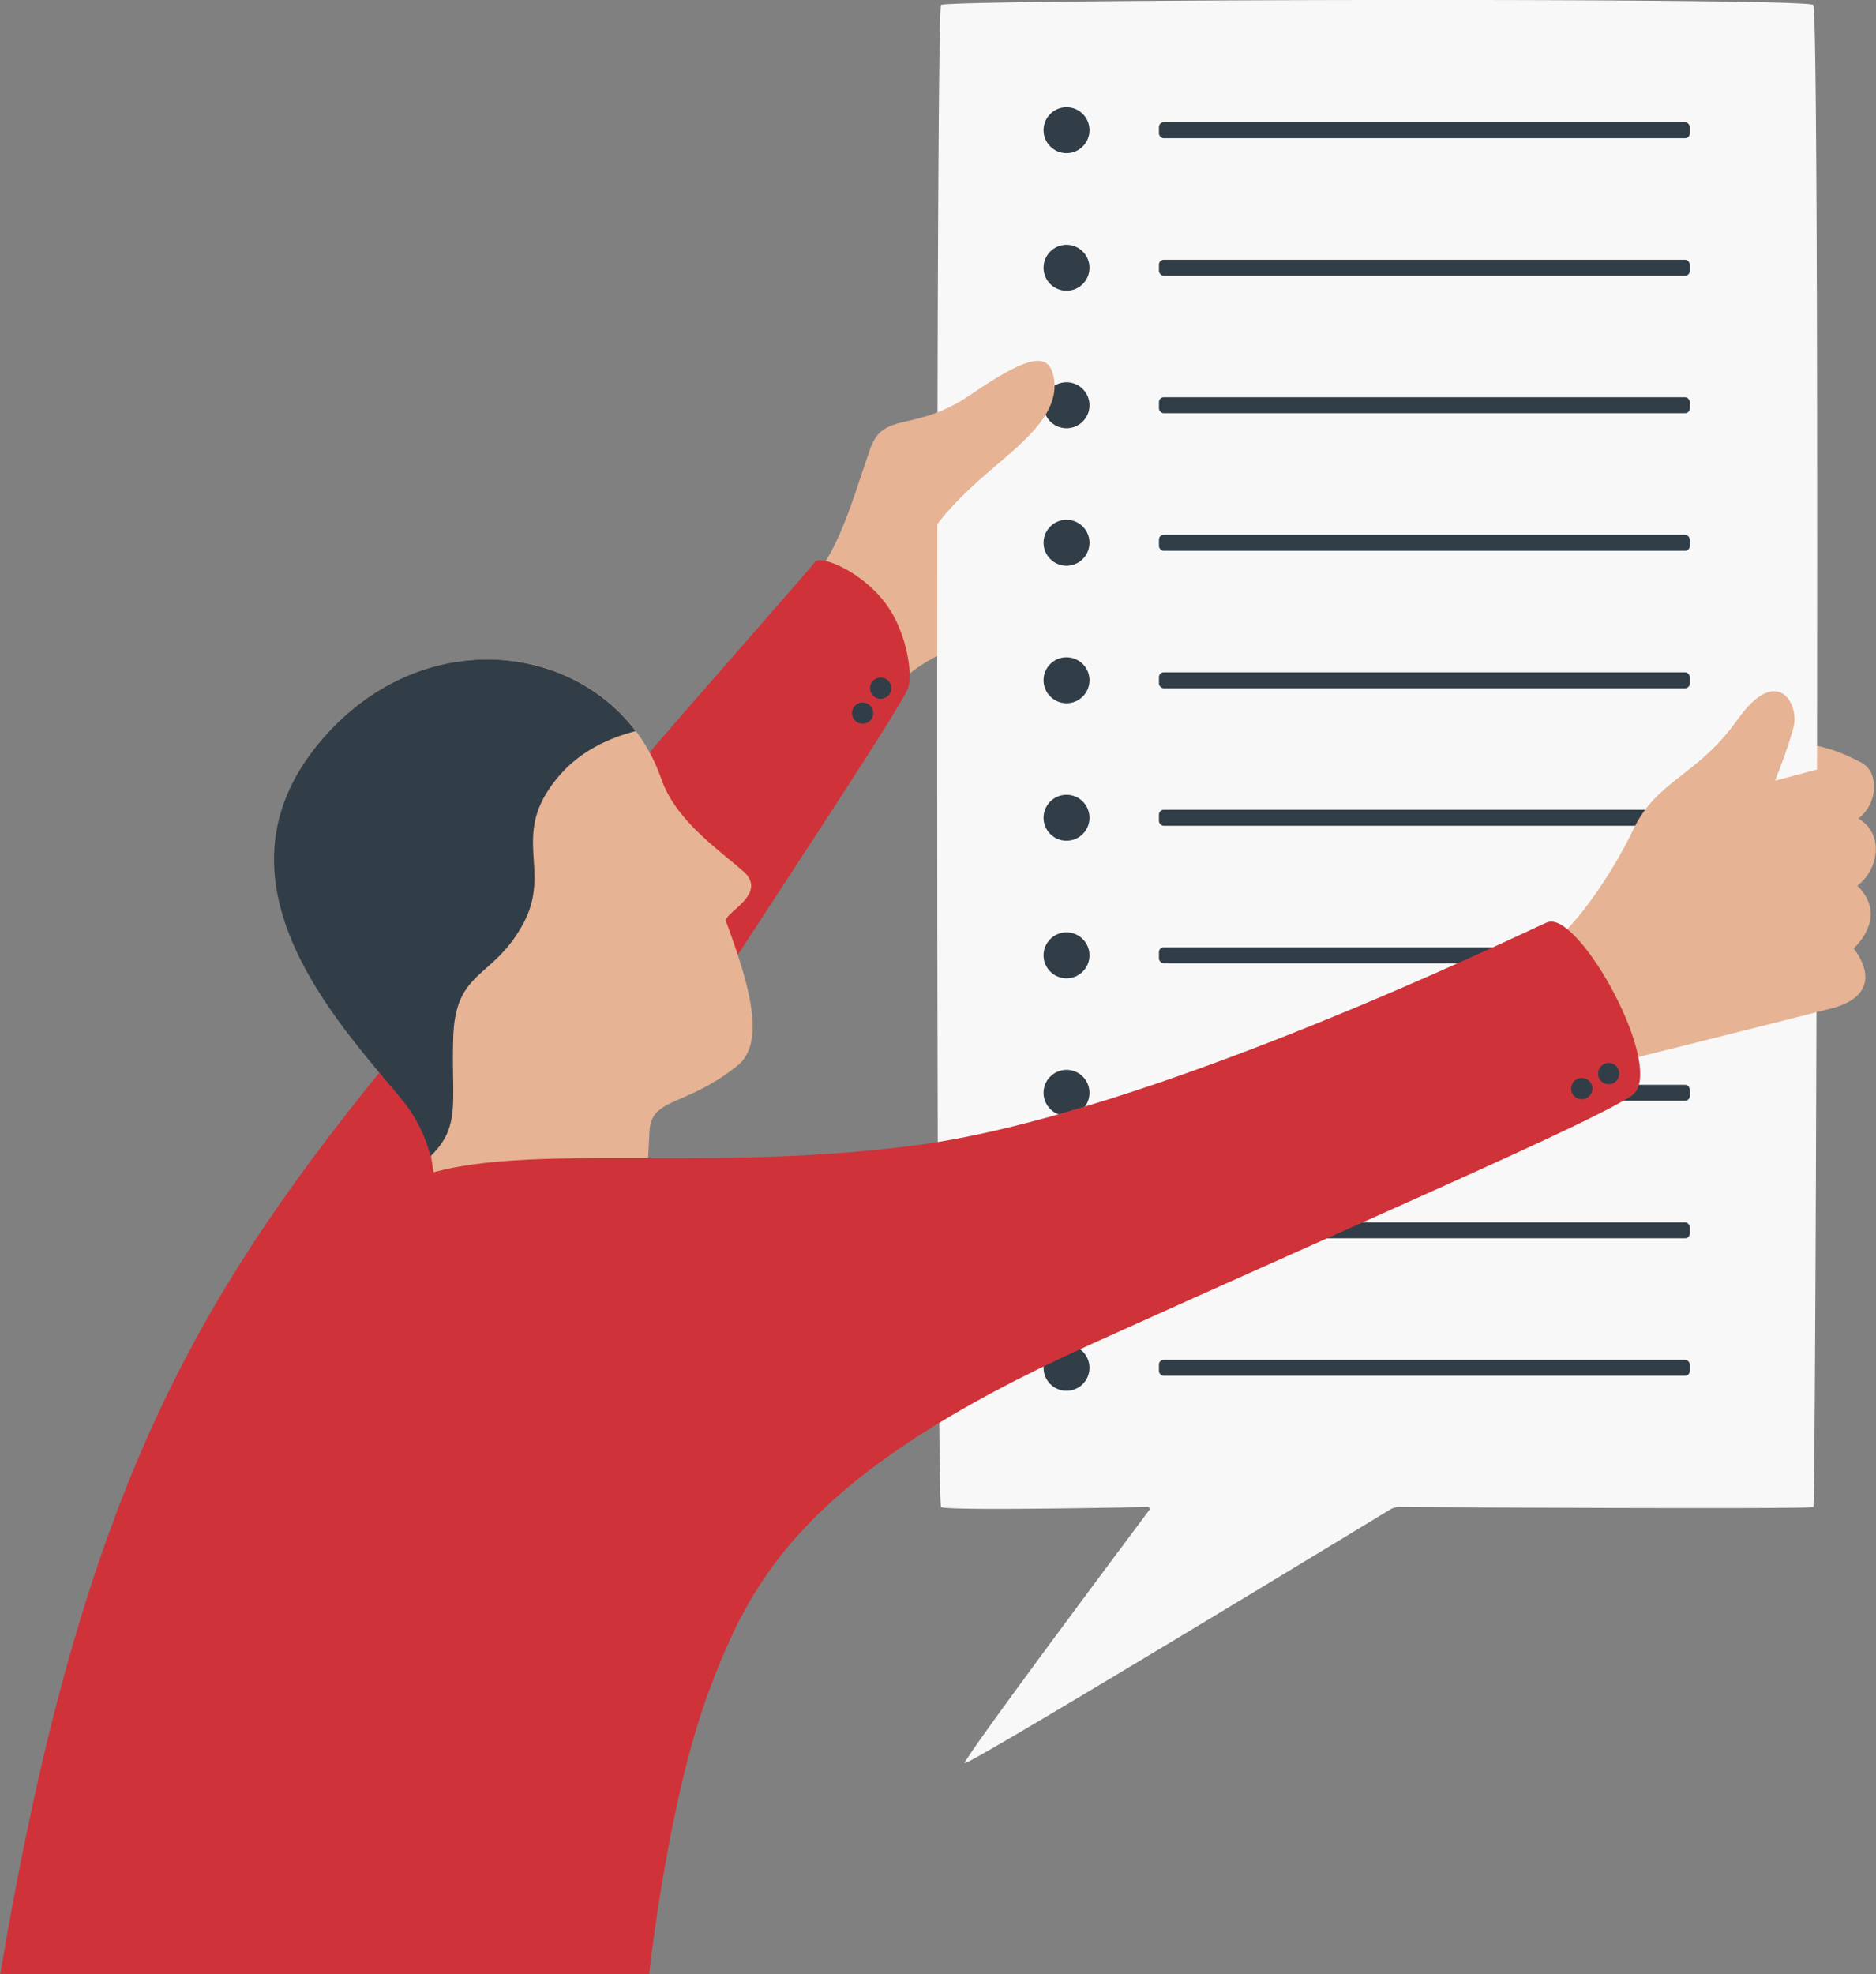
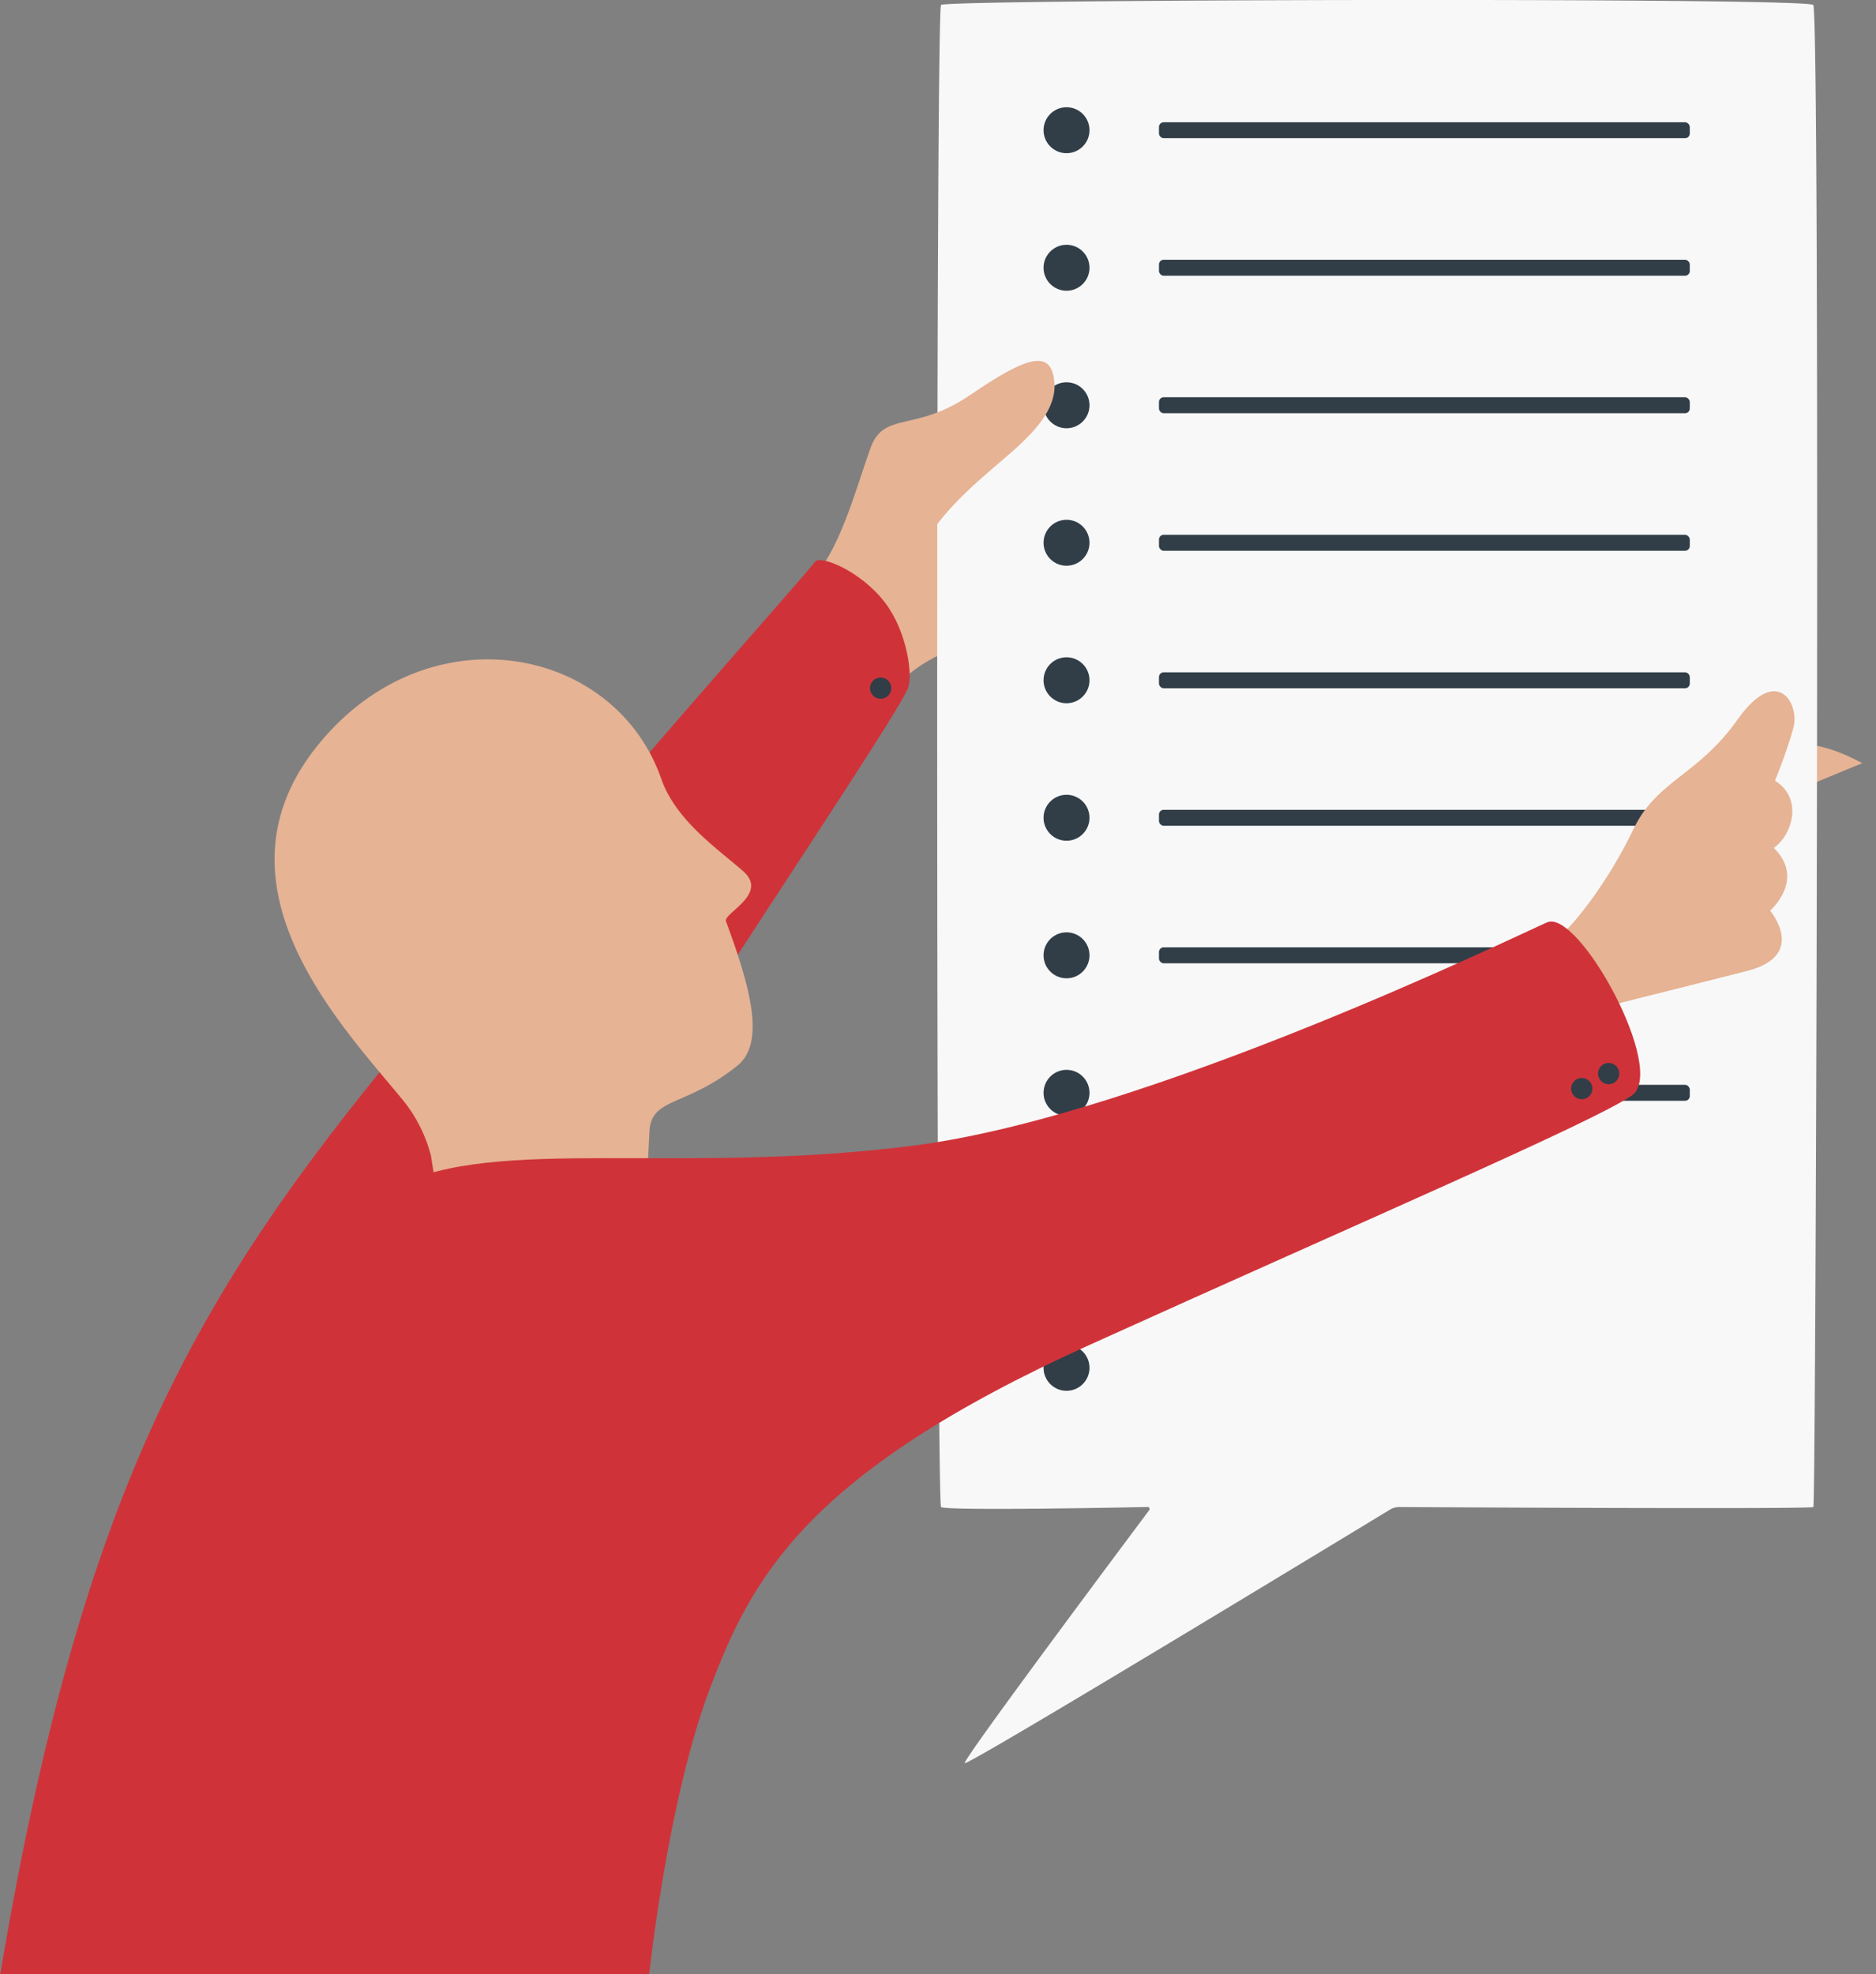
<svg xmlns="http://www.w3.org/2000/svg" id="Illustrations" width="391.11" height="411.5" viewBox="0 0 391.11 411.5">
  <rect x="0" y="0" width="391.11" height="411.5" fill="#808080" stroke="none" />
  <defs>
    <style>.cls-1{fill:#e6b394;}.cls-2{fill:#f8f8f8;}.cls-3{fill:#313e48;}.cls-4{fill:#cf3339;}</style>
  </defs>
  <title>call-log</title>
  <path class="cls-1" d="M677.19,322.57c-7.86-4.29-12.6-3.94-12.6-3.94l.35,9Z" transform="translate(-288.95 -163.5)" />
  <path class="cls-1" d="M476.43,306.09c5.31-6.63,20.09-10.8,26.16-12.5s-2.08-41.33-2.08-41.33L467.9,276.71l-10.27,17.44Z" transform="translate(-288.95 -163.5)" />
  <path class="cls-2" d="M667,477.62c-.62.48-86.41,0-86.41,0a3.59,3.59,0,0,0-1.8.5S490.56,531.73,490.08,531s38.46-52.73,38.46-52.73a.4.4,0,0,0-.07-.57.43.43,0,0,0-.26-.09s-42.08.87-43.07,0-1.15-311.91,0-313.08,180.32-1.58,181.83,0S667.56,477.15,667,477.62Z" transform="translate(-288.95 -163.5)" />
  <circle class="cls-3" cx="222.35" cy="27.14" r="4.79" />
  <rect class="cls-3" x="241.62" y="25.48" width="110.67" height="3.33" rx="0.99" />
  <circle class="cls-3" cx="222.35" cy="55.81" r="4.79" />
  <rect class="cls-3" x="241.62" y="54.14" width="110.67" height="3.33" rx="0.99" />
  <circle class="cls-3" cx="222.35" cy="84.47" r="4.79" />
  <rect class="cls-3" x="241.62" y="82.8" width="110.67" height="3.33" rx="0.99" />
  <circle class="cls-3" cx="222.35" cy="113.13" r="4.79" />
  <rect class="cls-3" x="241.62" y="111.47" width="110.67" height="3.33" rx="0.99" />
  <circle class="cls-3" cx="222.35" cy="141.79" r="4.79" />
  <rect class="cls-3" x="241.62" y="140.13" width="110.67" height="3.33" rx="0.99" />
  <circle class="cls-3" cx="222.35" cy="170.45" r="4.79" />
  <rect class="cls-3" x="241.62" y="168.79" width="110.67" height="3.33" rx="0.99" />
  <circle class="cls-3" cx="222.35" cy="199.12" r="4.79" />
  <rect class="cls-3" x="241.62" y="197.45" width="110.67" height="3.33" rx="0.99" />
  <circle class="cls-3" cx="222.35" cy="227.78" r="4.79" />
  <rect class="cls-3" x="241.62" y="226.11" width="110.67" height="3.33" rx="0.99" />
  <circle class="cls-3" cx="222.35" cy="256.44" r="4.79" />
-   <rect class="cls-3" x="241.62" y="254.77" width="110.67" height="3.33" rx="0.99" />
  <circle class="cls-3" cx="222.35" cy="285.1" r="4.79" />
-   <rect class="cls-3" x="241.62" y="283.43" width="110.67" height="3.33" rx="0.99" />
-   <path class="cls-1" d="M610.66,361.6c5.88-3.8,13.94-15,18.82-25.25s13.43-11.15,21.71-22.86,13-3.24,11.66,1.69S659,326.24,659,326.24s8.24-2.22,14.7-3.93,8.12,7.57,2.71,11.79c5.78,3.53,3.81,11.09-.24,14,6.7,6.6-.78,13.07-.78,13.07s7.93,9.31-4.77,12.56-45.16,11.35-45.16,11.35Z" transform="translate(-288.95 -163.5)" />
+   <path class="cls-1" d="M610.66,361.6c5.88-3.8,13.94-15,18.82-25.25s13.43-11.15,21.71-22.86,13-3.24,11.66,1.69S659,326.24,659,326.24c5.78,3.53,3.81,11.09-.24,14,6.7,6.6-.78,13.07-.78,13.07s7.93,9.31-4.77,12.56-45.16,11.35-45.16,11.35Z" transform="translate(-288.95 -163.5)" />
  <path class="cls-1" d="M459,283.35c5.31-6.22,8.54-18.38,11.39-26.35s9.15-3.21,20.85-11.19c11.92-8.12,16.93-9.65,17.53-2.6s-7.15,13-13.4,18.37-14.18,13-15.35,19.88-18.16,10.64-18.16,10.64Z" transform="translate(-288.95 -163.5)" />
  <path class="cls-4" d="M289,575c17.06-101.25,41-141.88,83.7-193.66s84.16-97.92,86.16-100.74c1.05-1.49,9.61,1.89,14.67,8.6,4.59,6.08,5.87,15.41,4.61,18-2.6,5.49-19.1,30.28-41.85,65.22S399.67,458,399.67,458l-34.94,93.59Z" transform="translate(-288.95 -163.5)" />
  <path class="cls-1" d="M379.82,410.48s-.87-4.87-1-6a30.46,30.46,0,0,0-5.88-11.69c-12.51-15.26-40.94-44.44-18.19-73.38s62.26-21.66,72.07,6.45c3,8.58,11.6,14.45,17.05,19.21s-4.18,8.79-3.57,10.46c5.07,13.7,8.31,25.35,2.35,30.12-10.48,8.38-17.45,6.65-18.24,13-.23,1.84-1.59,41.26-4.62,37.41C404.09,416.08,379.82,410.48,379.82,410.48Z" transform="translate(-288.95 -163.5)" />
-   <path class="cls-3" d="M421.48,315.89c-5.51,1.42-11.29,4.07-15.63,8.95-11.23,12.71-1.39,19.68-8,31.51-6.17,11.16-13.89,9.34-14.39,23.08s1.74,18.74-4.77,25.08a30.31,30.31,0,0,0-5.87-11.71c-12.5-15.26-40.93-44.44-18.19-73.38C374.46,294.3,406.84,296.49,421.48,315.89Z" transform="translate(-288.95 -163.5)" />
  <path class="cls-4" d="M371.63,410.76c20.52-10.56,59.53-2.23,108.09-8.52s126.39-44.18,131.77-46.49c6.6-2.83,25.18,31,17.64,36.11-8.45,5.71-53.71,25.13-113,51.95s-70.5,48.63-79.24,71.79-12.6,59.4-12.6,59.4H289Z" transform="translate(-288.95 -163.5)" />
  <circle class="cls-3" cx="183.6" cy="143.44" r="2.22" />
-   <circle class="cls-3" cx="179.84" cy="148.64" r="2.22" />
  <circle class="cls-3" cx="624.32" cy="387.27" r="2.22" transform="translate(-254.68 661.48) rotate(-68.38)" />
  <circle class="cls-3" cx="618.71" cy="390.4" r="2.22" transform="translate(-261.13 658.24) rotate(-68.38)" />
</svg>